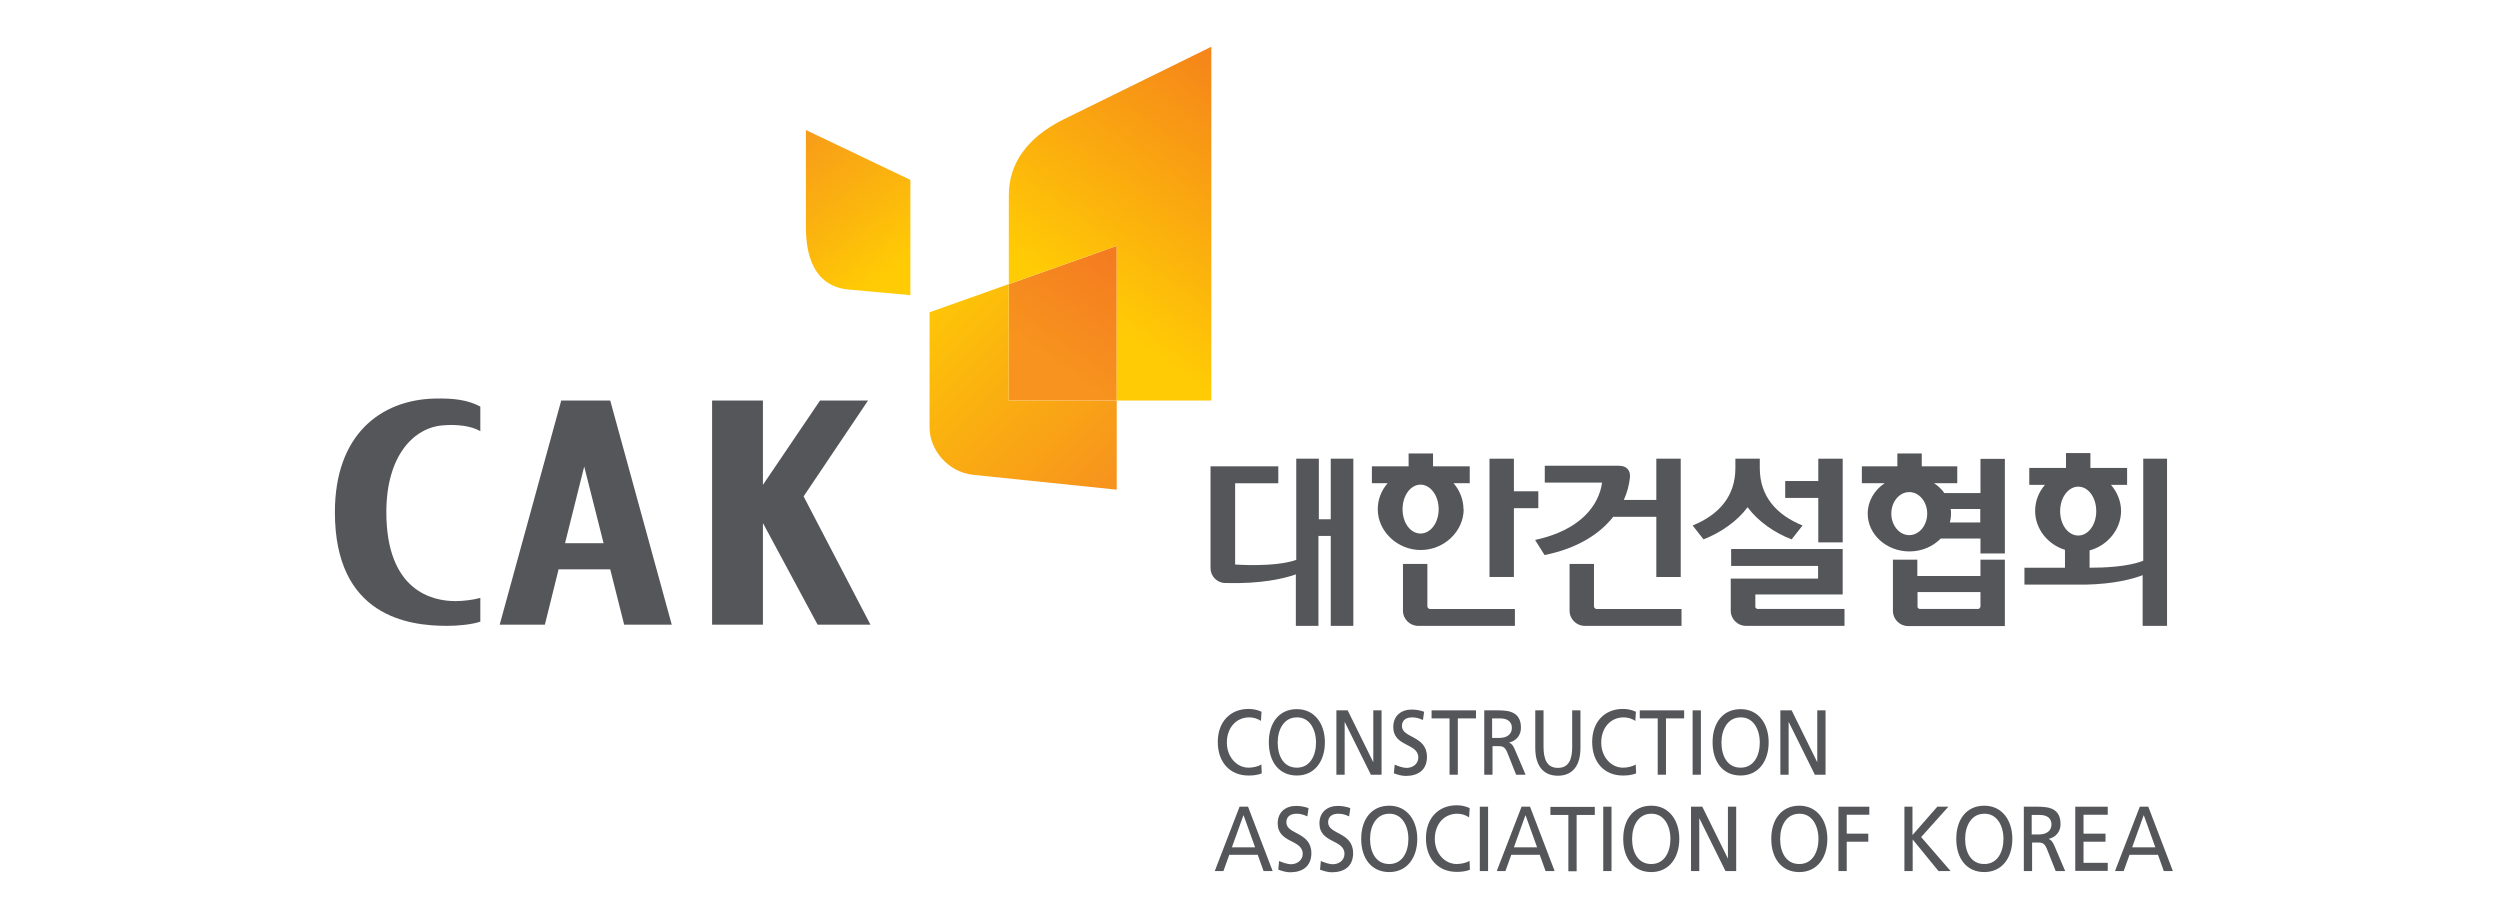
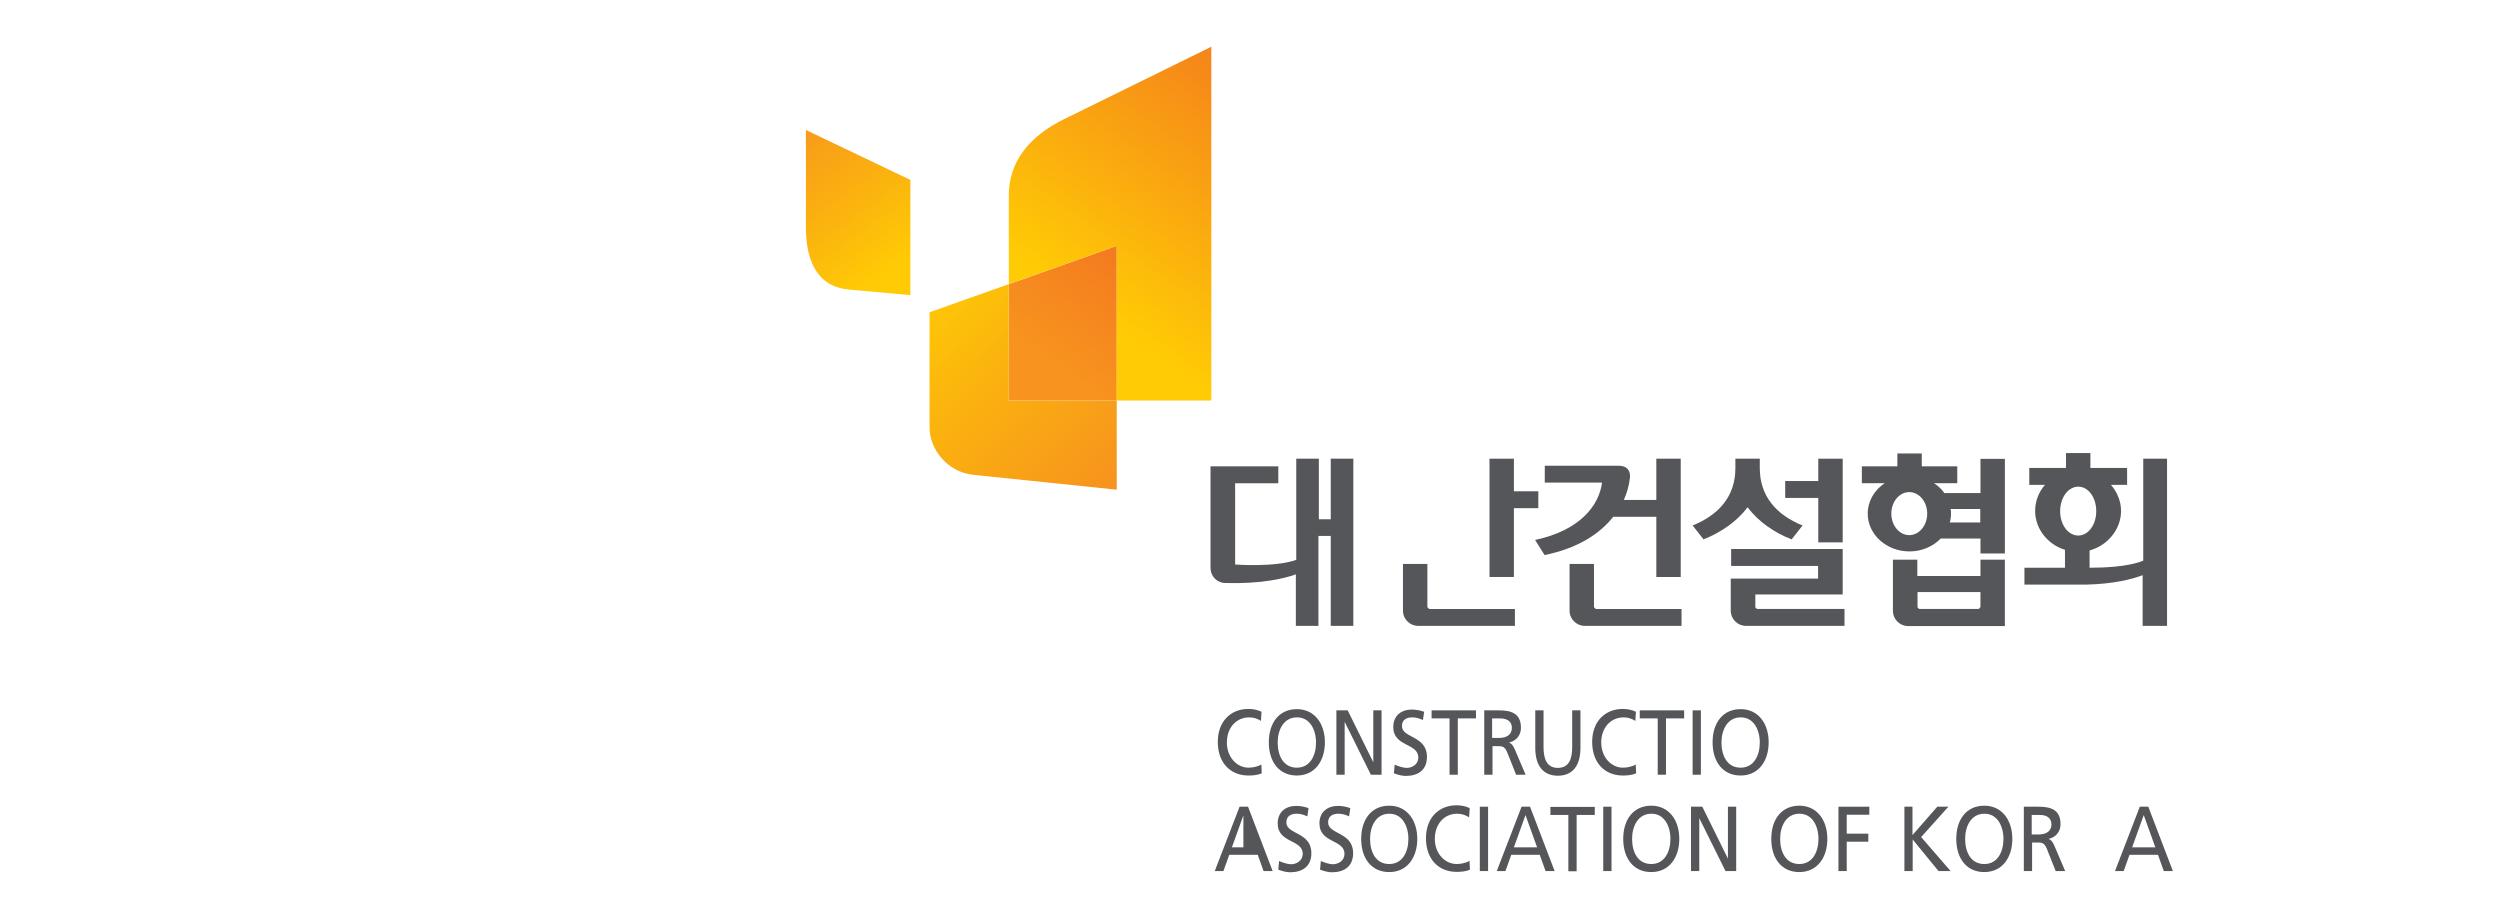
<svg xmlns="http://www.w3.org/2000/svg" width="321" height="118" viewBox="0 0 321 118" fill="none">
  <mask id="mask0_109_925" style="mask-type:alpha" maskUnits="userSpaceOnUse" x="0" y="0" width="321" height="118">
    <rect width="321" height="118" fill="#D9D9D9" />
  </mask>
  <g mask="url(#mask0_109_925)">
    <path d="M161.932 92.577C161.466 92.267 160.948 92.112 160.404 92.112C158.694 92.112 157.529 93.481 157.529 95.341C157.529 97.2 158.798 98.569 160.326 98.569C160.87 98.569 161.569 98.414 161.958 98.156L162.009 99.293C161.44 99.551 160.74 99.577 160.3 99.577C157.943 99.577 156.363 97.898 156.363 95.263C156.363 92.629 158.021 91.027 160.3 91.027C160.87 91.027 161.44 91.131 161.984 91.389L161.906 92.525L161.932 92.577Z" fill="#54565A" />
    <path d="M166.516 91.053C168.769 91.053 170.116 92.887 170.116 95.314C170.116 97.742 168.795 99.576 166.516 99.576C164.237 99.576 162.916 97.82 162.916 95.314C162.916 92.809 164.237 91.053 166.516 91.053ZM166.516 98.569C168.225 98.569 168.977 96.993 168.977 95.34C168.977 93.687 168.174 92.086 166.516 92.112C164.859 92.112 164.056 93.661 164.056 95.34C164.056 97.019 164.781 98.569 166.516 98.569Z" fill="#54565A" />
    <path d="M171.592 91.209H173.042L176.331 97.873V91.209H177.393V99.474H176.021L172.654 92.681V99.474H171.592V91.209Z" fill="#54565A" />
    <path d="M182.704 92.448C182.16 92.216 181.849 92.113 181.305 92.113C180.709 92.113 180.01 92.345 180.01 93.223C180.01 94.799 183.222 94.437 183.222 97.175C183.222 98.931 182.004 99.629 180.502 99.629C179.984 99.629 179.466 99.474 178.974 99.293L179.078 98.183C179.44 98.337 180.088 98.596 180.632 98.596C181.253 98.596 182.108 98.208 182.108 97.253C182.108 95.393 178.896 95.91 178.896 93.353C178.896 91.88 179.932 91.106 181.279 91.106C181.771 91.106 182.367 91.209 182.859 91.39L182.704 92.474V92.448Z" fill="#54565A" />
    <path d="M186.147 92.242H183.816V91.209H189.514V92.242H187.183V99.474H186.121V92.242H186.147Z" fill="#54565A" />
    <path d="M190.551 91.209H192.39C193.866 91.209 195.29 91.467 195.29 93.456C195.29 94.463 194.617 95.161 193.762 95.341C194.099 95.496 194.254 95.677 194.488 96.194L195.886 99.474H194.669L193.529 96.607C193.193 95.806 192.856 95.806 192.286 95.806H191.639V99.474H190.577V91.209H190.551ZM191.613 94.748H192.519C193.529 94.748 194.125 94.257 194.125 93.456C194.125 92.707 193.607 92.242 192.623 92.242H191.587V94.748H191.613Z" fill="#54565A" />
    <path d="M202.93 96.039C202.93 98.364 201.869 99.603 200.03 99.603C198.191 99.603 197.129 98.364 197.129 96.039V91.209H198.191V95.91C198.191 97.485 198.631 98.596 200.03 98.596C201.428 98.596 201.869 97.511 201.869 95.91V91.209H202.93V96.039Z" fill="#54565A" />
    <path d="M210.002 92.577C209.536 92.267 209.018 92.112 208.474 92.112C206.765 92.112 205.599 93.481 205.599 95.341C205.599 97.2 206.868 98.569 208.396 98.569C208.94 98.569 209.639 98.414 210.028 98.156L210.08 99.293C209.51 99.551 208.811 99.577 208.37 99.577C206.013 99.577 204.434 97.898 204.434 95.263C204.434 92.629 206.091 91.027 208.37 91.027C208.94 91.027 209.51 91.131 210.054 91.389L209.976 92.525L210.002 92.577Z" fill="#54565A" />
    <path d="M212.876 92.242H210.545V91.209H216.243V92.242H213.912V99.474H212.85V92.242H212.876Z" fill="#54565A" />
    <path d="M217.332 91.209H218.394V99.474H217.332V91.209Z" fill="#54565A" />
    <path d="M223.497 91.053C225.75 91.053 227.097 92.887 227.097 95.314C227.097 97.742 225.776 99.576 223.497 99.576C221.217 99.576 219.896 97.82 219.896 95.314C219.896 92.809 221.217 91.053 223.497 91.053ZM223.497 98.569C225.206 98.569 225.957 96.993 225.957 95.34C225.957 93.687 225.154 92.086 223.497 92.112C221.839 92.112 221.036 93.661 221.036 95.34C221.036 97.019 221.761 98.569 223.497 98.569Z" fill="#54565A" />
-     <path d="M228.598 91.209H230.048L233.337 97.873V91.209H234.399V99.474H233.027L229.66 92.681V99.474H228.598V91.209Z" fill="#54565A" />
-     <path d="M159.134 103.58H160.248L163.408 111.845H162.242L161.491 109.753H157.839L157.088 111.845H155.975L159.16 103.58H159.134ZM159.652 104.691L158.176 108.797H161.155L159.678 104.691H159.652Z" fill="#54565A" />
+     <path d="M159.134 103.58H160.248L163.408 111.845H162.242L161.491 109.753H157.839L157.088 111.845H155.975L159.16 103.58H159.134ZM159.652 104.691L158.176 108.797H161.155H159.652Z" fill="#54565A" />
    <path d="M167.862 104.82C167.318 104.587 167.007 104.484 166.463 104.484C165.868 104.484 165.168 104.716 165.168 105.594C165.168 107.17 168.38 106.808 168.38 109.546C168.38 111.303 167.163 112 165.66 112C165.142 112 164.624 111.845 164.132 111.664L164.236 110.554C164.599 110.709 165.246 110.967 165.79 110.967C166.386 110.967 167.266 110.579 167.266 109.624C167.266 107.764 164.055 108.281 164.055 105.724C164.055 104.251 165.091 103.477 166.437 103.477C166.93 103.477 167.525 103.58 168.017 103.761L167.862 104.845V104.82Z" fill="#54565A" />
    <path d="M173.223 104.82C172.679 104.587 172.369 104.484 171.825 104.484C171.229 104.484 170.53 104.716 170.53 105.594C170.53 107.17 173.741 106.808 173.741 109.546C173.741 111.303 172.524 112 171.022 112C170.504 112 169.986 111.845 169.494 111.664L169.597 110.554C169.96 110.709 170.607 110.967 171.151 110.967C171.773 110.967 172.628 110.579 172.628 109.624C172.628 107.764 169.416 108.281 169.416 105.724C169.416 104.251 170.452 103.477 171.799 103.477C172.291 103.477 172.887 103.58 173.379 103.761L173.223 104.845V104.82Z" fill="#54565A" />
    <path d="M178.377 103.451C180.631 103.451 181.978 105.285 181.978 107.713C181.978 110.141 180.657 111.975 178.377 111.975C176.098 111.975 174.777 110.218 174.777 107.713C174.777 105.208 176.098 103.451 178.377 103.451ZM178.377 110.941C180.087 110.941 180.838 109.366 180.838 107.713C180.838 106.06 180.035 104.458 178.377 104.484C176.72 104.484 175.917 106.034 175.917 107.713C175.917 109.392 176.642 110.941 178.377 110.941Z" fill="#54565A" />
    <path d="M188.634 104.948C188.168 104.638 187.65 104.483 187.106 104.483C185.397 104.483 184.231 105.852 184.231 107.712C184.231 109.571 185.5 110.94 187.054 110.94C187.598 110.94 188.298 110.785 188.686 110.527L188.738 111.664C188.168 111.922 187.469 111.948 187.029 111.948C184.672 111.948 183.092 110.269 183.092 107.634C183.092 105 184.749 103.398 187.029 103.398C187.598 103.398 188.168 103.502 188.712 103.76L188.634 104.896V104.948Z" fill="#54565A" />
    <path d="M190.008 103.58H191.07V111.845H190.008V103.58Z" fill="#54565A" />
    <path d="M195.343 103.58H196.457L199.617 111.845H198.451L197.7 109.753H194.048L193.297 111.845H192.184L195.369 103.58H195.343ZM195.861 104.691L194.385 108.797H197.364L195.887 104.691H195.861Z" fill="#54565A" />
    <path d="M201.403 104.639H199.072V103.605H204.77V104.639H202.439V111.871H201.377V104.639H201.403Z" fill="#54565A" />
    <path d="M205.857 103.58H206.919V111.845H205.857V103.58Z" fill="#54565A" />
    <path d="M212.022 103.451C214.275 103.451 215.622 105.285 215.622 107.713C215.622 110.141 214.301 111.975 212.022 111.975C209.743 111.975 208.422 110.218 208.422 107.713C208.422 105.208 209.743 103.451 212.022 103.451ZM212.022 110.941C213.731 110.941 214.482 109.366 214.482 107.713C214.482 106.06 213.68 104.458 212.022 104.484C210.364 104.484 209.561 106.034 209.561 107.713C209.561 109.392 210.287 110.941 212.022 110.941Z" fill="#54565A" />
    <path d="M217.125 103.58H218.575L221.865 110.244V103.58H222.927V111.845H221.554L218.187 105.052V111.845H217.125V103.58Z" fill="#54565A" />
    <path d="M231.032 103.451C233.285 103.451 234.632 105.285 234.632 107.713C234.632 110.141 233.311 111.975 231.032 111.975C228.753 111.975 227.432 110.218 227.432 107.713C227.432 105.208 228.753 103.451 231.032 103.451ZM231.032 110.941C232.741 110.941 233.492 109.366 233.492 107.713C233.492 106.06 232.689 104.458 231.032 104.484C229.374 104.484 228.571 106.034 228.571 107.713C228.571 109.392 229.296 110.941 231.032 110.941Z" fill="#54565A" />
    <path d="M236.057 103.58H240.019V104.613H237.119V107.041H239.89V108.074H237.119V111.845H236.057V103.58Z" fill="#54565A" />
    <path d="M244.5 103.58H245.562V107.222L248.748 103.58H250.172L246.676 107.48L250.457 111.845H248.903L245.588 107.79V111.845H244.526V103.58H244.5Z" fill="#54565A" />
    <path d="M254.784 103.451C257.037 103.451 258.384 105.285 258.384 107.713C258.384 110.141 257.063 111.975 254.784 111.975C252.504 111.975 251.184 110.218 251.184 107.713C251.184 105.208 252.504 103.451 254.784 103.451ZM254.784 110.941C256.493 110.941 257.244 109.366 257.244 107.713C257.244 106.06 256.441 104.458 254.784 104.484C253.126 104.484 252.323 106.034 252.323 107.713C252.323 109.392 253.048 110.941 254.784 110.941Z" fill="#54565A" />
    <path d="M259.834 103.58H261.673C263.149 103.58 264.574 103.838 264.574 105.827C264.574 106.834 263.9 107.532 263.046 107.713C263.382 107.868 263.538 108.048 263.771 108.565L265.169 111.845H263.952L262.812 108.978C262.476 108.178 262.139 108.178 261.569 108.178H260.922V111.845H259.86V103.58H259.834ZM260.896 107.144H261.802C262.812 107.144 263.408 106.654 263.408 105.853C263.408 105.104 262.89 104.639 261.906 104.639H260.87V107.144H260.896Z" fill="#54565A" />
-     <path d="M266.463 103.581H270.633V104.614H267.525V107.042H270.348V108.075H267.525V110.787H270.633V111.82H266.463V103.555V103.581Z" fill="#54565A" />
    <path d="M274.726 103.58H275.84L279 111.845H277.834L277.083 109.753H273.431L272.68 111.845H271.566L274.752 103.58H274.726ZM275.244 104.691L273.768 108.797H276.746L275.27 104.691H275.244Z" fill="#54565A" />
    <path d="M129.559 36.478V51.432H143.389V31.57L129.559 36.478Z" fill="url(#paint0_linear_109_925)" />
    <path d="M143.389 51.433H129.532V36.478L119.354 40.094V54.894C119.354 57.709 121.659 60.602 124.922 60.964L143.389 62.875V51.407V51.433Z" fill="url(#paint1_linear_109_925)" />
    <path d="M136.524 15.35C132.044 17.571 129.531 20.877 129.531 25.061V36.478L143.388 31.57V51.432H155.535V6L136.524 15.35Z" fill="url(#paint2_linear_109_925)" />
    <path d="M116.893 23.099L103.477 16.693V29.169C103.477 32.578 104.383 36.736 108.941 37.175L116.893 37.898V23.099Z" fill="url(#paint3_linear_109_925)" />
-     <path d="M49.605 65.766C49.605 58.509 53.127 54.867 56.934 54.609C58.669 54.479 60.456 54.66 61.674 55.358V52.206C60.042 51.328 58.203 51.122 55.795 51.173C48.853 51.354 43 55.822 43 65.766C43 79.146 52.453 80.36 57.374 80.36C58.877 80.36 60.638 80.179 61.674 79.817V76.769C60.767 77.028 59.446 77.183 58.488 77.183C55.587 77.183 49.605 75.943 49.605 65.741V65.766ZM72.06 51.432L64.16 80.205H69.962L71.723 73.102H78.353L80.141 80.205H86.253L78.353 51.432H72.06ZM72.552 69.744L75.012 59.903L77.499 69.744H72.552ZM103.191 63.726L111.453 51.432H105.289L97.96 62.254V51.432H91.433V80.205H97.96V67.161L104.978 80.205H111.764L103.191 63.752V63.726Z" fill="#54565A" />
    <path d="M233.468 69.641H236.602V58.897H233.468V61.763H229.221V63.933H233.468V69.641Z" fill="#54565A" />
    <path d="M224.403 65.147C225.724 66.929 227.847 68.427 230.049 69.254L231.447 67.472C228.132 66.129 225.957 63.752 225.957 60.11V58.897H222.823V60.11C222.823 63.778 220.647 66.129 217.332 67.472L218.731 69.254C220.932 68.401 223.056 66.929 224.377 65.147H224.403Z" fill="#54565A" />
    <path d="M225.386 77.959V76.331H236.601V70.494H222.278V72.664H233.441V74.291H222.227V78.424C222.227 79.482 223.107 80.361 224.169 80.361H236.834V78.191H225.619C225.619 78.191 225.386 78.062 225.386 77.959Z" fill="#54565A" />
    <path d="M194.386 65.25H197.52V63.081H194.386V58.897H191.252V74.084H194.386V65.25Z" fill="#54565A" />
    <path d="M183.275 77.959V72.406H180.141V78.424C180.141 79.483 181.021 80.361 182.083 80.361H194.515V78.192H183.534C183.534 78.192 183.3 78.063 183.3 77.959H183.275Z" fill="#54565A" />
-     <path d="M187.911 65.379C187.911 64.139 187.419 62.951 186.642 62.047H188.714V59.878H184V58.225H180.866V59.878H176.152V62.047H178.173C177.37 62.951 176.903 64.139 176.903 65.379C176.903 68.22 179.416 70.622 182.42 70.622C185.425 70.622 187.937 68.22 187.937 65.379H187.911ZM180.089 65.379C180.089 63.623 181.125 62.228 182.394 62.228C183.663 62.228 184.725 63.623 184.725 65.379C184.725 67.135 183.689 68.504 182.394 68.504C181.099 68.504 180.089 67.135 180.089 65.379Z" fill="#54565A" />
    <path d="M254.266 63.313H249.656C249.319 62.822 248.853 62.383 248.335 62.047H251.313V59.878H246.755V58.225H243.621V59.878H239.062V62.047H241.989C240.668 62.925 239.814 64.346 239.814 65.947C239.814 68.633 242.222 70.803 245.175 70.803C246.781 70.803 248.205 70.157 249.189 69.15H254.292V71.061H257.426V58.922H254.292V63.313H254.266ZM245.149 68.711C243.88 68.711 242.844 67.471 242.844 65.947C242.844 64.423 243.88 63.184 245.149 63.184C246.418 63.184 247.454 64.423 247.454 65.947C247.454 67.471 246.418 68.711 245.149 68.711ZM254.266 67.084H250.355C250.458 66.722 250.51 66.335 250.51 65.921C250.51 65.715 250.51 65.534 250.458 65.353H254.266V67.084Z" fill="#54565A" />
    <path d="M254.265 73.955H246.185V71.863H243.051V78.45C243.051 79.508 243.931 80.387 244.993 80.387H257.425V71.863H254.291V73.955H254.265ZM254.265 77.959C254.265 77.959 254.136 78.191 254.032 78.191H246.444C246.444 78.191 246.211 78.062 246.211 77.959V76.022H254.291V77.959H254.265Z" fill="#54565A" />
    <path d="M207.181 66.361H212.671V74.084H215.805V58.897H212.671V64.191H208.501C208.916 63.261 209.175 62.306 209.278 61.376C209.382 60.55 209.019 59.8 207.828 59.8H198.349V61.97H205.704C205.316 64.837 202.985 68.066 197.105 69.331L198.323 71.268C202.544 70.416 205.419 68.556 207.155 66.335L207.181 66.361Z" fill="#54565A" />
    <path d="M204.667 77.959V72.406H201.533V78.424C201.533 79.483 202.414 80.361 203.476 80.361H215.908V78.192H204.926C204.926 78.192 204.693 78.063 204.693 77.959H204.667Z" fill="#54565A" />
    <path d="M170.92 66.671H169.34V58.897H166.439V71.888C163.668 72.87 158.591 72.482 158.591 72.482V62.048H164.134V59.878H155.432V72.947C155.432 73.98 156.26 74.833 157.296 74.859C157.296 74.859 157.322 74.859 157.348 74.859C161.958 74.988 164.859 74.29 166.387 73.748V80.36H169.288V68.815H170.868V80.36H173.769V58.897H170.868V66.671H170.92Z" fill="#54565A" />
    <path d="M275.193 58.897V71.992C273.25 72.793 270.038 72.896 268.303 72.896V70.675C270.608 70.055 272.344 67.963 272.344 65.612C272.344 64.373 271.851 63.184 271.049 62.255H273.121V60.085H268.407V58.174H265.273V60.085H260.559V62.255H262.579C261.776 63.159 261.31 64.347 261.31 65.612C261.31 67.911 262.942 69.926 265.143 70.597V72.896H259.938V75.066H266.309C266.827 75.066 267.319 75.066 267.785 75.066C271.463 74.988 273.846 74.342 275.115 73.852V80.361H278.249V58.897H275.115H275.193ZM266.853 68.763C265.558 68.763 264.522 67.395 264.522 65.638C264.522 63.882 265.558 62.487 266.853 62.487C268.148 62.487 269.158 63.882 269.158 65.638C269.158 67.395 268.122 68.763 266.853 68.763Z" fill="#54565A" />
  </g>
  <defs>
    <linearGradient id="paint0_linear_109_925" x1="139.683" y1="49.629" x2="153.121" y2="30.392" gradientUnits="userSpaceOnUse">
      <stop stop-color="#F7931E" />
      <stop offset="1" stop-color="#F37021" />
    </linearGradient>
    <linearGradient id="paint1_linear_109_925" x1="112.587" y1="42.291" x2="137.348" y2="66.742" gradientUnits="userSpaceOnUse">
      <stop stop-color="#FFCB05" />
      <stop offset="0.39" stop-color="#FBB40E" />
      <stop offset="1" stop-color="#F7941D" />
    </linearGradient>
    <linearGradient id="paint2_linear_109_925" x1="133.422" y1="34.801" x2="161.872" y2="-5.297" gradientUnits="userSpaceOnUse">
      <stop stop-color="#FFCB05" />
      <stop offset="0.68" stop-color="#F68919" />
      <stop offset="1" stop-color="#F37021" />
    </linearGradient>
    <linearGradient id="paint3_linear_109_925" x1="116.769" y1="32.908" x2="102.553" y2="13.373" gradientUnits="userSpaceOnUse">
      <stop stop-color="#FFCB05" />
      <stop offset="0.39" stop-color="#FBB40E" />
      <stop offset="1" stop-color="#F7941D" />
    </linearGradient>
  </defs>
</svg>